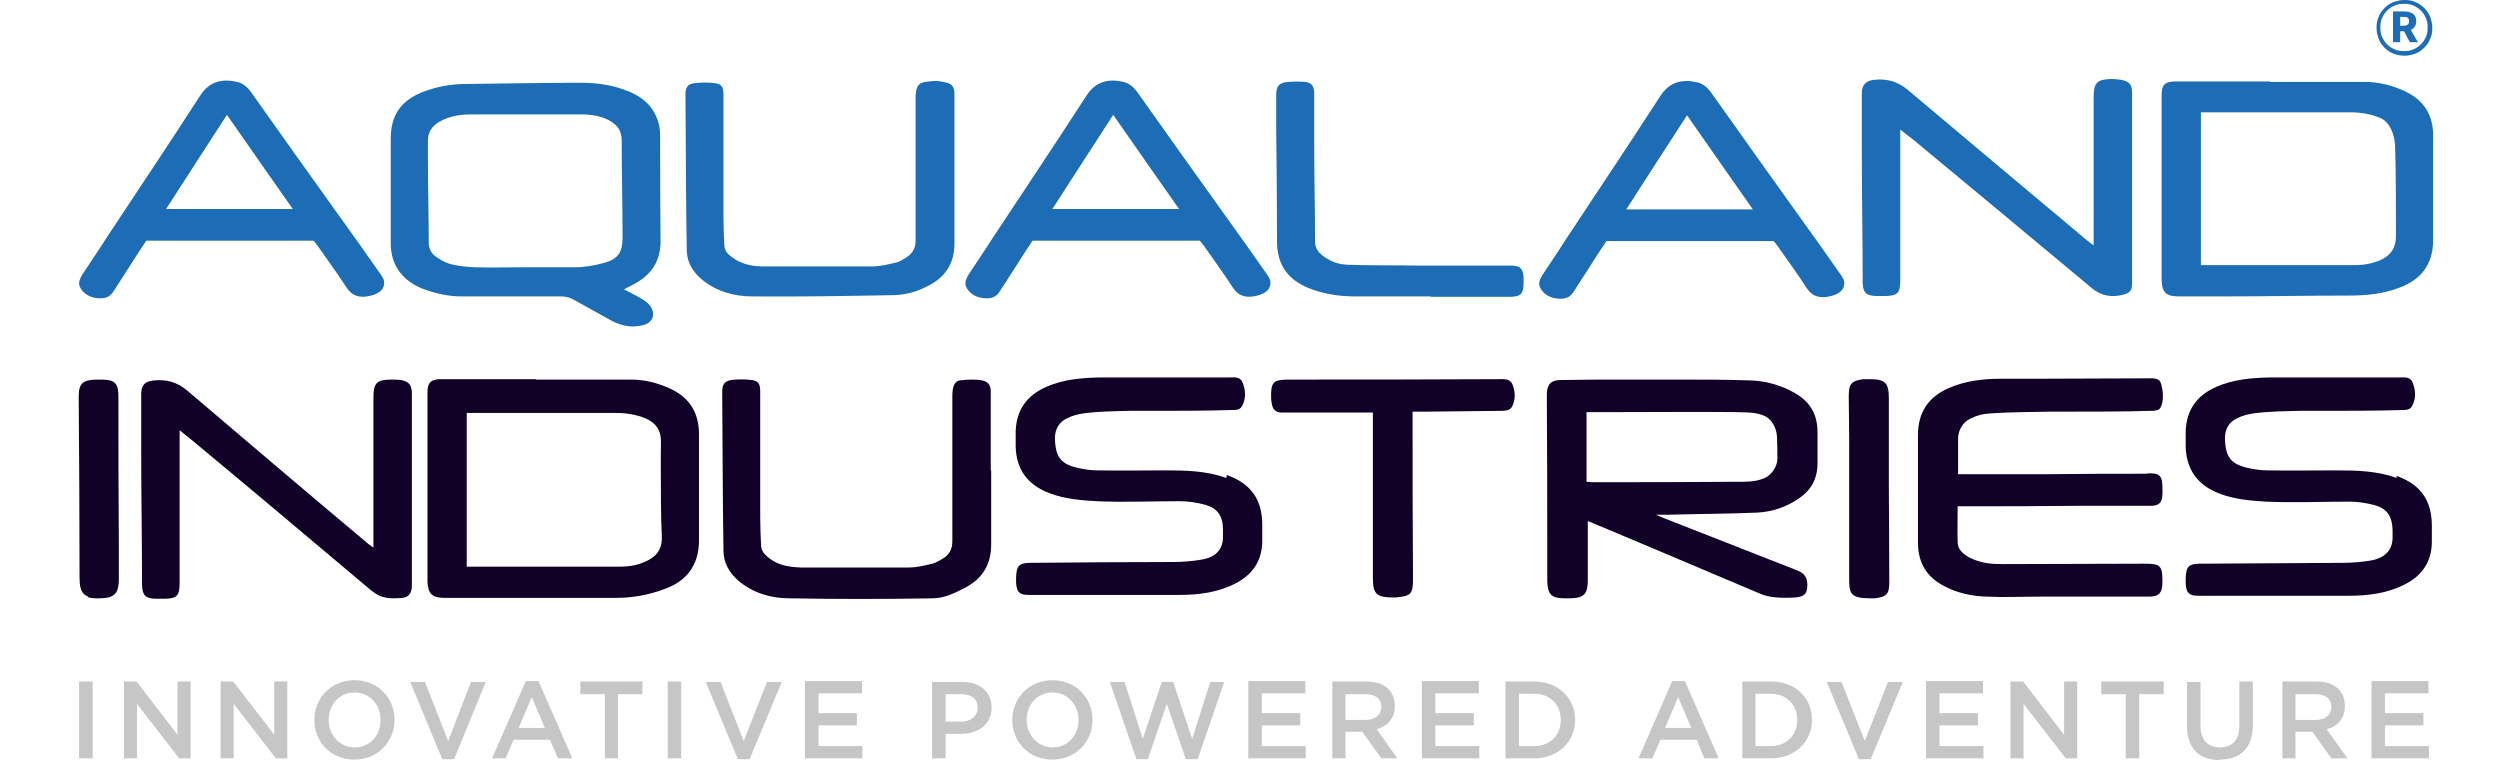
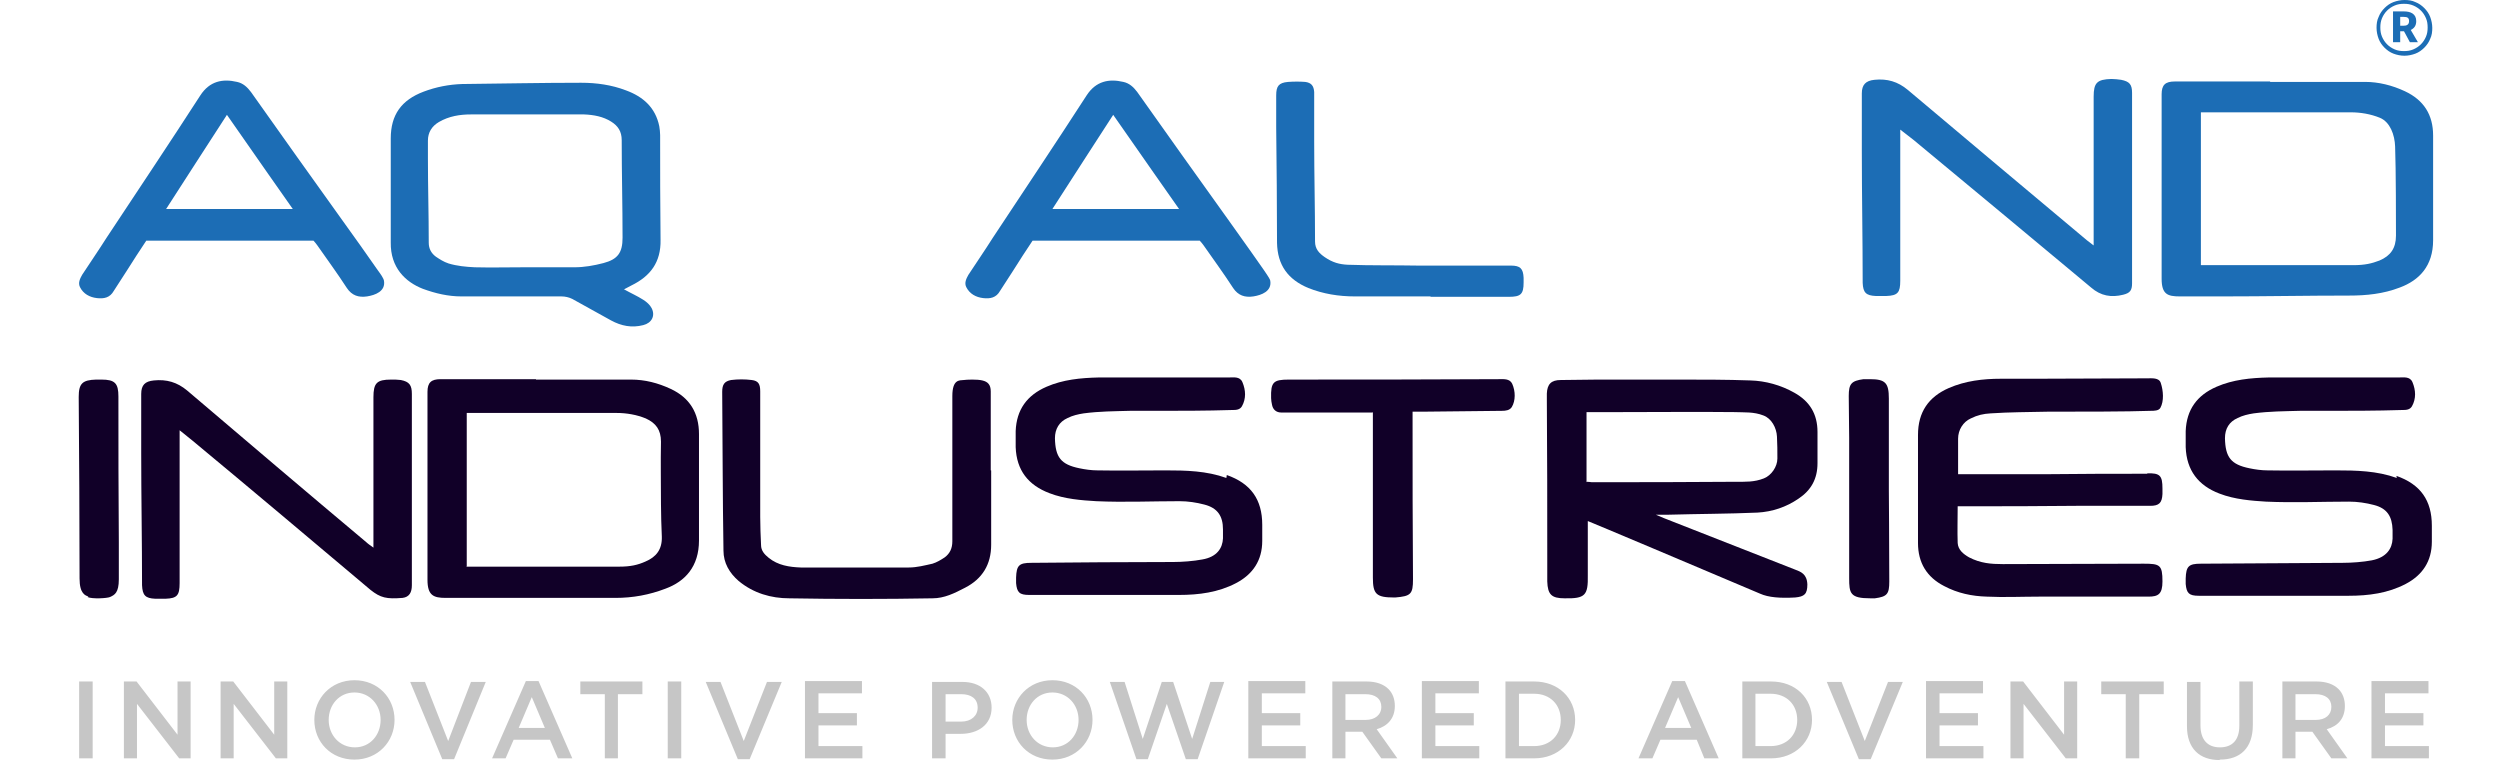
<svg xmlns="http://www.w3.org/2000/svg" width="126" height="39" viewBox="0 0 126 39" fill="none">
  <path d="M121.778 1.064C121.778 0.702 121.502 0.575 121.161 0.575H120.608V2.128H120.97V1.575H121.161L121.459 2.128H121.863L121.502 1.511C121.672 1.426 121.778 1.298 121.778 1.064ZM120.97 0.851H121.14C121.331 0.851 121.417 0.894 121.417 1.064C121.417 1.234 121.31 1.298 121.14 1.298H120.97V0.851Z" fill="#1C6DB5" />
  <path d="M120.799 24.09C119.799 23.728 118.756 23.707 117.713 23.707C116.564 23.707 115.415 23.728 114.287 23.707C113.989 23.707 113.67 23.664 113.372 23.601C112.436 23.409 112.159 23.047 112.138 22.09C112.138 21.6 112.351 21.26 112.776 21.068C113.032 20.94 113.308 20.877 113.585 20.834C114.394 20.728 115.117 20.728 115.905 20.706C116.053 20.706 116.16 20.706 116.309 20.706C116.586 20.706 116.841 20.706 117.118 20.706C118.437 20.706 119.756 20.706 121.076 20.664C121.246 20.664 121.459 20.664 121.565 20.472C121.778 20.089 121.757 19.664 121.587 19.259C121.459 18.961 121.14 19.025 120.884 19.025C120.139 19.025 119.395 19.025 118.65 19.025C118.458 19.025 117.479 19.025 117.33 19.025C116.075 19.025 115.713 19.025 114.457 19.025C114.415 19.025 114.372 19.025 114.33 19.025C113.436 19.046 112.542 19.131 111.712 19.493C110.733 19.919 110.201 20.642 110.159 21.728C110.159 22.004 110.159 22.26 110.159 22.537C110.201 23.707 110.797 24.473 111.861 24.877C112.627 25.175 113.5 25.239 114.202 25.282C115.607 25.346 117.011 25.282 118.394 25.282C118.82 25.282 119.246 25.346 119.65 25.452C120.31 25.622 120.565 26.026 120.586 26.707C120.586 26.857 120.586 27.006 120.586 27.154C120.565 27.644 120.288 28.091 119.544 28.24C119.097 28.325 118.522 28.367 118.075 28.367C115.692 28.389 113.308 28.389 110.925 28.41C110.308 28.41 110.18 28.538 110.159 29.155C110.159 29.24 110.159 29.346 110.159 29.431C110.201 29.9 110.329 30.027 110.818 30.027C112.138 30.027 113.457 30.027 114.777 30.027C115.968 30.027 117.181 30.027 118.373 30.027C119.373 30.027 120.352 29.9 121.246 29.431C122.097 28.985 122.565 28.282 122.565 27.303C122.565 27.027 122.565 26.771 122.565 26.495C122.565 25.218 121.991 24.409 120.778 23.984" fill="#110028" />
  <path d="M49.955 23.707C49.955 24.962 49.955 26.197 49.955 27.452C49.955 28.453 49.508 29.176 48.636 29.623C48.104 29.9 47.593 30.155 46.997 30.155C44.614 30.198 42.166 30.198 39.783 30.155C38.868 30.155 37.974 29.9 37.229 29.282C36.761 28.878 36.463 28.367 36.463 27.75C36.421 25.09 36.421 22.43 36.399 19.749C36.399 19.387 36.506 19.217 36.846 19.153C37.187 19.11 37.549 19.11 37.889 19.153C38.23 19.195 38.315 19.366 38.315 19.727C38.315 20.621 38.315 21.536 38.315 22.43C38.315 23.643 38.315 24.835 38.315 26.048C38.315 26.537 38.336 27.005 38.357 27.474C38.357 27.75 38.528 27.942 38.74 28.112C39.209 28.495 39.783 28.58 40.358 28.602C42.166 28.602 43.975 28.602 45.806 28.602C46.21 28.602 46.614 28.495 46.997 28.41C47.21 28.346 47.423 28.218 47.614 28.091C47.87 27.899 47.998 27.644 47.998 27.282C47.998 24.835 47.998 22.409 47.998 19.962C47.998 19.11 48.359 19.174 48.572 19.153C48.721 19.131 49.253 19.11 49.508 19.174C49.785 19.238 49.934 19.387 49.934 19.727C49.934 20.685 49.934 21.621 49.934 22.579C49.934 22.962 49.934 23.345 49.934 23.707" fill="#110028" />
  <path d="M27.014 19.131C28.61 19.131 30.206 19.131 31.802 19.131C32.505 19.131 33.164 19.302 33.803 19.6C34.761 20.047 35.229 20.813 35.229 21.877C35.229 23.664 35.229 25.452 35.229 27.239C35.229 28.559 34.526 29.304 33.548 29.666C32.718 29.985 31.888 30.134 31.015 30.134C28.887 30.134 23.184 30.134 22.46 30.134C21.843 30.134 21.545 30.006 21.545 29.219C21.545 26.367 21.545 23.537 21.545 20.685C21.545 20.366 21.545 20.068 21.545 19.749C21.545 19.28 21.737 19.11 22.205 19.11C23.588 19.11 24.971 19.11 26.355 19.11H27.014V19.131ZM23.503 28.559C23.503 28.559 23.631 28.559 23.673 28.559C26.184 28.559 28.695 28.559 31.207 28.559C31.781 28.559 32.143 28.474 32.526 28.304C33.079 28.07 33.377 27.686 33.356 27.048C33.335 26.495 33.313 25.963 33.313 25.409C33.313 24.367 33.292 23.303 33.313 22.26C33.313 21.664 33.058 21.323 32.547 21.089C32.079 20.898 31.569 20.813 31.079 20.813C28.674 20.813 26.291 20.813 23.886 20.813C23.78 20.813 23.652 20.813 23.524 20.813V28.538L23.503 28.559Z" fill="#110028" />
  <path d="M3.989 38.221H4.67V34.347H3.989V38.221ZM6.244 38.221H6.904V35.475L9.032 38.221H9.607V34.347H8.947V37.029L6.883 34.347H6.244V38.221ZM11.118 38.221H11.777V35.475L13.905 38.221H14.48V34.347H13.82V37.029L11.756 34.347H11.118V38.221ZM17.864 38.284C19.055 38.284 19.885 37.369 19.885 36.284C19.885 35.177 19.055 34.283 17.864 34.283C16.672 34.283 15.842 35.199 15.842 36.284C15.842 37.391 16.672 38.284 17.864 38.284ZM17.885 37.667C17.119 37.667 16.566 37.05 16.566 36.284C16.566 35.518 17.098 34.901 17.864 34.901C18.63 34.901 19.183 35.518 19.183 36.284C19.183 37.05 18.651 37.667 17.885 37.667ZM22.29 38.263H22.886L24.482 34.369H23.737L22.588 37.348L21.418 34.369H20.673L22.29 38.263ZM24.78 38.221H25.482L25.887 37.284H27.717L28.121 38.221H28.845L27.142 34.326H26.504L24.801 38.221H24.78ZM26.142 36.688L26.802 35.135L27.461 36.688H26.121H26.142ZM30.462 38.221H31.143V34.986H32.377V34.347H29.249V34.986H30.483V38.221H30.462ZM33.654 38.221H34.335V34.347H33.654V38.221ZM37.187 38.263H37.783L39.4 34.369H38.655L37.485 37.348L36.314 34.369H35.569L37.187 38.263ZM40.57 38.221H43.465V37.603H41.251V36.561H43.188V35.943H41.251V34.943H43.443V34.326H40.57V38.199V38.221ZM46.976 38.221H47.657V36.986H48.423C49.274 36.986 49.977 36.539 49.977 35.667C49.977 34.879 49.402 34.369 48.508 34.369H46.976V38.242V38.221ZM47.657 36.369V34.986H48.444C48.955 34.986 49.274 35.22 49.274 35.667C49.274 36.071 48.955 36.369 48.444 36.369H47.657ZM53.041 38.284C54.233 38.284 55.063 37.369 55.063 36.284C55.063 35.177 54.233 34.283 53.041 34.283C51.849 34.283 51.019 35.199 51.019 36.284C51.019 37.391 51.849 38.284 53.041 38.284ZM53.062 37.667C52.296 37.667 51.743 37.05 51.743 36.284C51.743 35.518 52.275 34.901 53.041 34.901C53.807 34.901 54.36 35.518 54.36 36.284C54.36 37.05 53.828 37.667 53.062 37.667ZM57.255 38.263H57.85L58.808 35.475L59.766 38.263H60.362L61.702 34.369H61L60.085 37.242L59.127 34.369H58.553L57.595 37.242L56.68 34.369H55.935L57.276 38.263H57.255ZM62.915 38.221H65.809V37.603H63.596V36.561H65.533V35.943H63.596V34.943H65.788V34.326H62.915V38.199V38.221ZM67.129 38.221H67.81V36.88H68.661L69.619 38.221H70.427L69.385 36.752C69.917 36.603 70.3 36.22 70.3 35.582C70.3 35.241 70.193 34.943 69.981 34.73C69.725 34.475 69.342 34.347 68.874 34.347H67.15V38.221H67.129ZM67.81 36.284V34.986H68.81C69.321 34.986 69.619 35.22 69.619 35.624C69.619 36.029 69.299 36.284 68.831 36.284H67.831H67.81ZM71.662 38.221H74.556V37.603H72.343V36.561H74.279V35.943H72.343V34.943H74.535V34.326H71.662V38.199V38.221ZM75.875 38.221H77.322C78.535 38.221 79.387 37.369 79.387 36.284C79.387 35.177 78.535 34.347 77.322 34.347H75.875V38.221ZM76.556 37.603V34.965H77.322C78.131 34.965 78.663 35.518 78.663 36.284C78.663 37.05 78.131 37.603 77.322 37.603H76.556ZM82.579 38.221H83.281L83.685 37.284H85.516L85.899 38.221H86.622L84.92 34.326H84.281L82.579 38.221ZM83.919 36.688L84.579 35.135L85.239 36.688H83.898H83.919ZM87.814 38.221H89.261C90.474 38.221 91.325 37.369 91.325 36.284C91.325 35.177 90.495 34.347 89.261 34.347H87.814V38.221ZM88.474 37.603V34.965H89.24C90.048 34.965 90.58 35.518 90.58 36.284C90.58 37.05 90.048 37.603 89.24 37.603H88.474ZM93.687 38.263H94.283L95.901 34.369H95.156L93.985 37.348L92.815 34.369H92.07L93.687 38.263ZM97.071 38.221H99.965V37.603H97.752V36.561H99.689V35.943H97.752V34.943H99.944V34.326H97.071V38.199V38.221ZM101.306 38.221H101.987V35.475L104.115 38.221H104.69V34.347H104.03V37.029L101.966 34.347H101.327V38.221H101.306ZM107.137 38.221H107.818V34.986H109.052V34.347H105.903V34.986H107.137V38.221ZM111.883 38.284C112.904 38.284 113.543 37.71 113.543 36.539V34.347H112.862V36.582C112.862 37.305 112.5 37.667 111.883 37.667C111.265 37.667 110.904 37.284 110.904 36.561V34.369H110.223V36.603C110.223 37.731 110.861 38.306 111.861 38.306M115.011 38.221H115.692V36.88H116.543L117.501 38.221H118.309L117.267 36.752C117.82 36.603 118.182 36.22 118.182 35.582C118.182 35.241 118.075 34.943 117.863 34.73C117.607 34.475 117.224 34.347 116.756 34.347H115.032V38.221H115.011ZM115.692 36.284V34.986H116.692C117.203 34.986 117.501 35.22 117.501 35.624C117.501 36.029 117.203 36.284 116.713 36.284H115.713H115.692ZM119.522 38.221H122.417V37.603H120.203V36.561H122.14V35.943H120.203V34.943H122.395V34.326H119.522V38.199V38.221Z" fill="#C6C6C6" />
  <path d="M31.441 14.577C31.824 14.79 32.122 14.918 32.42 15.109C32.59 15.216 32.76 15.365 32.845 15.535C33.037 15.918 32.845 16.28 32.42 16.386C31.845 16.535 31.313 16.429 30.802 16.152C30.143 15.79 29.504 15.429 28.845 15.067C28.674 14.982 28.483 14.939 28.291 14.939C27.291 14.939 26.27 14.939 25.248 14.939C24.588 14.939 23.907 14.939 23.248 14.939C22.588 14.939 21.95 14.79 21.311 14.556C20.439 14.216 19.672 13.492 19.694 12.215C19.694 10.47 19.694 8.725 19.694 6.98C19.694 5.788 20.226 5.044 21.354 4.618C21.971 4.384 22.631 4.256 23.29 4.235C25.291 4.214 27.291 4.171 29.291 4.171C30.058 4.171 30.824 4.277 31.547 4.554C32.42 4.873 33.037 5.427 33.228 6.363C33.25 6.512 33.271 6.661 33.271 6.81C33.271 8.576 33.271 10.321 33.292 12.088C33.314 13.215 32.782 13.918 31.824 14.386C31.739 14.428 31.632 14.492 31.462 14.577M26.376 13.471C27.227 13.471 28.1 13.471 28.951 13.471C29.44 13.471 29.93 13.386 30.419 13.258C31.143 13.066 31.377 12.726 31.377 11.981C31.377 10.342 31.334 8.704 31.334 7.065C31.334 6.618 31.143 6.342 30.802 6.129C30.398 5.874 29.93 5.788 29.44 5.767C28.866 5.767 28.312 5.767 27.738 5.767C26.397 5.767 25.078 5.767 23.737 5.767C23.184 5.767 22.631 5.852 22.12 6.15C21.758 6.363 21.567 6.682 21.567 7.087C21.567 7.384 21.567 7.682 21.567 7.98C21.567 9.406 21.609 10.811 21.609 12.236C21.609 12.534 21.737 12.768 21.971 12.939C22.162 13.066 22.354 13.194 22.609 13.279C23.035 13.407 23.482 13.45 23.929 13.471C24.737 13.492 25.546 13.471 26.376 13.471Z" fill="#1C6DB5" />
  <path d="M114.415 4.128C116.011 4.128 117.607 4.128 119.203 4.128C119.884 4.128 120.565 4.299 121.204 4.597C122.161 5.044 122.629 5.788 122.629 6.831C122.629 8.597 122.629 10.342 122.629 12.109C122.629 13.407 121.927 14.13 120.948 14.492C120.118 14.812 119.267 14.897 118.395 14.897C116.266 14.897 114.16 14.939 112.032 14.939C111.308 14.939 110.584 14.939 109.861 14.939C109.244 14.939 108.946 14.833 108.946 14.045C108.946 11.258 108.946 8.449 108.946 5.661C108.946 5.363 108.946 5.044 108.946 4.746C108.946 4.277 109.137 4.107 109.606 4.107C110.989 4.107 112.372 4.107 113.755 4.107H114.415V4.128ZM110.904 13.364C110.904 13.364 111.031 13.364 111.074 13.364C113.585 13.364 116.096 13.364 118.607 13.364C119.182 13.364 119.544 13.279 119.927 13.13C120.48 12.896 120.757 12.513 120.757 11.875C120.757 11.321 120.757 8.47 120.714 7.384C120.693 6.789 120.459 6.15 119.948 5.937C119.48 5.746 118.969 5.661 118.48 5.661C116.075 5.661 113.691 5.661 111.287 5.661C111.18 5.661 111.053 5.661 110.925 5.661V13.386L110.904 13.364Z" fill="#1C6DB5" />
  <path d="M105.52 12.407V11.917C105.52 9.576 105.52 7.214 105.52 4.873C105.52 4.171 105.69 4.001 106.413 3.98C106.584 3.98 106.733 4.001 106.903 4.022C107.329 4.107 107.456 4.256 107.456 4.682C107.456 7.874 107.456 11.087 107.456 14.28C107.456 14.641 107.35 14.769 107.009 14.854C106.413 15.003 105.881 14.918 105.392 14.492C102.413 12.002 99.433 9.534 96.433 7.044C96.241 6.895 95.773 6.533 95.773 6.533C95.773 6.533 95.773 6.831 95.773 6.938C95.773 8.874 95.773 10.832 95.773 12.768C95.773 13.237 95.773 13.705 95.773 14.152C95.773 14.748 95.645 14.897 95.071 14.918C94.9 14.918 94.709 14.918 94.539 14.918C94.049 14.897 93.9 14.748 93.879 14.258C93.879 12.045 93.836 9.832 93.836 7.619C93.836 6.64 93.836 5.682 93.836 4.703C93.836 4.277 94.028 4.065 94.475 4.022C95.113 3.958 95.645 4.107 96.156 4.533C99.157 7.065 102.157 9.576 105.179 12.109C105.264 12.173 105.456 12.322 105.456 12.322L105.541 12.386L105.52 12.407Z" fill="#1C6DB5" />
  <path d="M18.821 27.58V27.091C18.821 24.728 18.821 22.409 18.821 20.025C18.821 19.302 18.991 19.131 19.715 19.131C19.885 19.131 20.055 19.131 20.204 19.153C20.63 19.238 20.758 19.408 20.758 19.855C20.758 23.09 20.758 26.261 20.758 29.495C20.758 29.857 20.63 30.091 20.29 30.134C19.481 30.198 19.183 30.134 18.672 29.729C15.693 27.218 12.714 24.707 9.713 22.217C9.521 22.068 9.053 21.685 9.053 21.685C9.053 21.685 9.053 22.005 9.053 22.09C9.053 24.047 9.053 26.005 9.053 27.984C9.053 28.453 9.053 28.921 9.053 29.389C9.053 30.006 8.926 30.155 8.351 30.176C8.181 30.176 7.989 30.176 7.819 30.176C7.33 30.155 7.181 30.006 7.159 29.495C7.159 27.261 7.117 25.026 7.117 22.792C7.117 21.813 7.117 20.834 7.117 19.855C7.117 19.408 7.308 19.217 7.755 19.174C8.394 19.11 8.926 19.259 9.436 19.685C12.437 22.238 15.438 24.792 18.459 27.325C18.544 27.41 18.736 27.538 18.736 27.538L18.821 27.601V27.58Z" fill="#110028" />
-   <path d="M48.104 8.619C48.104 9.832 48.104 11.066 48.104 12.279C48.104 13.258 47.657 13.96 46.784 14.407C46.252 14.684 45.678 14.854 45.082 14.875C42.698 14.918 40.315 14.96 37.931 14.939C37.016 14.939 36.123 14.705 35.378 14.088C34.91 13.705 34.612 13.194 34.612 12.598C34.569 10.002 34.569 7.384 34.548 4.767C34.548 4.405 34.654 4.235 34.995 4.192C35.335 4.15 35.697 4.15 36.038 4.192C36.378 4.235 36.463 4.405 36.463 4.746C36.463 5.639 36.463 6.512 36.463 7.406C36.463 8.576 36.463 9.768 36.463 10.938C36.463 11.407 36.484 11.875 36.506 12.343C36.506 12.62 36.676 12.811 36.889 12.96C37.357 13.322 37.931 13.428 38.506 13.428C40.315 13.428 42.124 13.428 43.954 13.428C44.358 13.428 44.763 13.322 45.146 13.237C45.358 13.194 45.571 13.045 45.763 12.918C46.018 12.726 46.146 12.471 46.146 12.13C46.146 9.747 46.146 7.342 46.146 4.958C46.146 4.107 46.444 4.15 46.997 4.086C47.231 4.065 47.487 4.107 47.721 4.171C47.997 4.235 48.104 4.405 48.104 4.746C48.104 5.682 48.104 6.597 48.104 7.533C48.104 7.895 48.104 8.278 48.104 8.64" fill="#1C6DB5" />
-   <path d="M64.022 14.152C64.107 14.684 63.575 14.875 63.171 14.939C62.745 15.003 62.404 14.897 62.149 14.514C61.681 13.79 61.149 13.066 60.66 12.364C60.596 12.279 60.532 12.194 60.468 12.13H52.041C51.7 12.641 51.381 13.13 51.062 13.641C50.849 13.982 50.615 14.322 50.402 14.662C50.211 15.003 49.913 15.067 49.551 15.024C49.189 14.982 48.87 14.812 48.7 14.471C48.593 14.258 48.7 14.045 48.806 13.854C49.21 13.237 49.636 12.62 50.04 11.981C51.615 9.598 53.211 7.214 54.765 4.809C55.233 4.086 55.892 3.958 56.616 4.128C56.914 4.192 57.127 4.384 57.318 4.639C58.851 6.81 60.404 8.981 61.958 11.151C62.553 11.981 63.149 12.811 63.724 13.641C63.852 13.811 64.001 14.024 64.022 14.152ZM53.041 10.534H59.425C59.425 10.534 57.212 7.384 56.105 5.788C55.063 7.406 54.062 8.938 53.041 10.534Z" fill="#1C6DB5" />
+   <path d="M64.022 14.152C64.107 14.684 63.575 14.875 63.171 14.939C62.745 15.003 62.404 14.897 62.149 14.514C61.681 13.79 61.149 13.066 60.66 12.364C60.596 12.279 60.532 12.194 60.468 12.13H52.041C51.7 12.641 51.381 13.13 51.062 13.641C50.849 13.982 50.615 14.322 50.402 14.662C50.211 15.003 49.913 15.067 49.551 15.024C49.189 14.982 48.87 14.812 48.7 14.471C48.593 14.258 48.7 14.045 48.806 13.854C49.21 13.237 49.636 12.62 50.04 11.981C51.615 9.598 53.211 7.214 54.765 4.809C55.233 4.086 55.892 3.958 56.616 4.128C56.914 4.192 57.127 4.384 57.318 4.639C58.851 6.81 60.404 8.981 61.958 11.151C63.852 13.811 64.001 14.024 64.022 14.152ZM53.041 10.534H59.425C59.425 10.534 57.212 7.384 56.105 5.788C55.063 7.406 54.062 8.938 53.041 10.534Z" fill="#1C6DB5" />
  <path d="M19.353 14.152C19.439 14.684 18.907 14.875 18.502 14.939C18.076 15.003 17.736 14.897 17.481 14.514C17.012 13.79 16.48 13.066 15.991 12.364C15.927 12.279 15.863 12.194 15.8 12.13H7.372C7.032 12.641 6.713 13.13 6.393 13.641C6.181 13.982 5.946 14.322 5.734 14.662C5.542 15.003 5.244 15.067 4.882 15.024C4.521 14.982 4.201 14.812 4.031 14.471C3.925 14.258 4.031 14.045 4.138 13.854C4.542 13.237 4.967 12.62 5.372 11.981C6.947 9.598 8.543 7.214 10.096 4.809C10.564 4.086 11.224 3.958 11.948 4.128C12.246 4.192 12.458 4.384 12.65 4.639C14.182 6.81 15.736 8.981 17.289 11.151C17.885 11.981 18.481 12.811 19.055 13.641C19.183 13.811 19.332 14.024 19.353 14.152ZM8.372 10.534H14.757C14.757 10.534 12.543 7.384 11.437 5.788C10.394 7.406 9.394 8.938 8.372 10.534Z" fill="#1C6DB5" />
  <path d="M72.109 14.939C70.832 14.939 69.555 14.939 68.278 14.939C67.469 14.939 66.682 14.812 65.937 14.514C64.916 14.088 64.384 13.364 64.362 12.236C64.362 10.3 64.341 8.363 64.32 6.406C64.32 5.874 64.32 5.342 64.32 4.809C64.32 4.341 64.448 4.171 64.916 4.129C65.214 4.107 65.511 4.107 65.788 4.129C66.086 4.171 66.214 4.32 66.235 4.639C66.235 4.767 66.235 4.873 66.235 5.001C66.235 5.703 66.235 6.427 66.235 7.129C66.235 8.81 66.278 10.492 66.278 12.173C66.278 12.556 66.49 12.768 66.767 12.96C67.171 13.237 67.512 13.322 67.916 13.343C69.108 13.386 70.3 13.364 71.492 13.386C71.577 13.386 71.64 13.386 71.726 13.386C73.194 13.386 74.684 13.386 76.152 13.386C76.62 13.386 76.769 13.535 76.79 14.003C76.79 14.088 76.79 14.152 76.79 14.237C76.79 14.833 76.641 14.96 76.046 14.96C74.726 14.96 73.407 14.96 72.087 14.96L72.109 14.939Z" fill="#1C6DB5" />
  <path d="M4.457 30.07C4.308 30.006 4.01 29.942 4.01 29.155C4.01 26.069 3.989 23.09 3.967 20.004C3.967 19.323 4.159 19.153 4.84 19.131C4.925 19.131 5.031 19.131 5.116 19.131C5.797 19.131 5.968 19.323 5.968 19.983C5.968 22.43 5.968 24.877 5.989 27.325C5.989 27.942 5.989 28.58 5.989 29.197C5.989 29.878 5.776 29.985 5.542 30.091C5.393 30.155 4.648 30.198 4.414 30.091" fill="#110028" />
  <path d="M80.025 28.985C80.046 30.006 79.897 30.176 78.855 30.155C78.195 30.155 78.004 29.963 77.982 29.304C77.982 28.942 77.982 28.58 77.982 28.218C77.982 25.537 77.982 22.834 77.961 20.153C77.961 20.047 77.961 19.94 77.961 19.834C77.982 19.366 78.174 19.153 78.663 19.153C79.28 19.153 79.919 19.131 80.536 19.131C81.898 19.131 83.26 19.131 84.622 19.131C85.814 19.131 87.027 19.131 88.218 19.174C88.984 19.195 89.751 19.408 90.431 19.791C91.198 20.217 91.602 20.855 91.602 21.77C91.602 22.324 91.602 22.813 91.602 23.345C91.602 24.133 91.283 24.707 90.644 25.133C90.027 25.558 89.325 25.792 88.58 25.835C87.09 25.899 85.601 25.899 84.111 25.941C83.92 25.941 83.451 25.941 83.451 25.941C83.451 25.941 83.749 26.069 83.856 26.112C86.069 26.984 88.261 27.835 90.474 28.708C90.751 28.814 91.07 28.921 91.091 29.453C91.091 29.942 90.942 30.07 90.474 30.113C89.729 30.155 89.133 30.113 88.708 29.921C85.899 28.729 80.153 26.303 80.025 26.261C80.025 26.261 80.025 28.112 80.025 29.027M79.983 24.282C80.11 24.282 80.174 24.303 80.217 24.303C82.621 24.303 85.047 24.303 87.452 24.282C87.984 24.282 88.41 24.303 88.899 24.111C89.282 23.962 89.58 23.515 89.58 23.111C89.58 22.664 89.58 22.451 89.559 22.005C89.538 21.558 89.282 21.089 88.878 20.94C88.389 20.749 87.942 20.791 87.41 20.77C85.537 20.749 83.664 20.77 81.77 20.77H79.961C79.961 20.898 79.961 20.962 79.961 21.026C79.961 22.111 79.961 23.175 79.961 24.303" fill="#110028" />
  <path d="M69.172 20.791H65.256C65.022 20.791 64.809 20.791 64.575 20.791C64.32 20.791 64.15 20.642 64.107 20.387C64.086 20.281 64.064 20.174 64.064 20.068C64.043 19.259 64.171 19.131 64.958 19.131C68.469 19.131 72.002 19.131 75.513 19.11C75.769 19.11 76.088 19.068 76.216 19.344C76.386 19.727 76.386 20.196 76.195 20.515C76.088 20.685 75.875 20.706 75.705 20.706C74.364 20.728 73.045 20.728 71.704 20.749H71.194V21.26C71.194 23.898 71.194 26.558 71.215 29.197C71.215 29.942 71.108 30.049 70.321 30.113C70.3 30.113 70.278 30.113 70.257 30.113C69.363 30.113 69.193 29.942 69.193 29.112C69.193 26.473 69.193 23.856 69.193 21.217V20.77L69.172 20.791Z" fill="#110028" />
  <path d="M108.244 23.877C106.626 23.877 104.988 23.877 103.37 23.898C102.178 23.898 101.008 23.898 99.816 23.898H98.688C98.688 23.26 98.688 22.707 98.688 22.111C98.688 21.664 98.944 21.26 99.327 21.089C99.667 20.919 99.965 20.855 100.327 20.834C101.285 20.77 102.242 20.77 103.2 20.749C103.2 20.749 103.221 20.749 103.243 20.749C104.775 20.749 107.265 20.749 108.393 20.706C108.563 20.706 108.797 20.706 108.882 20.557C109.073 20.217 109.031 19.685 108.903 19.302C108.818 19.025 108.456 19.068 108.201 19.068C106.945 19.068 103.775 19.089 102.519 19.089C101.966 19.089 101.391 19.089 100.838 19.089C99.944 19.089 99.05 19.195 98.22 19.557C97.199 20.004 96.667 20.77 96.667 21.919C96.667 23.728 96.667 25.558 96.667 27.367C96.667 28.367 97.114 29.091 97.986 29.538C98.667 29.9 99.391 30.049 100.136 30.07C101.008 30.113 101.902 30.07 102.774 30.07C104.605 30.07 106.456 30.07 108.286 30.07C108.776 30.07 108.988 29.942 108.988 29.304C108.988 28.474 108.861 28.41 108.052 28.41C105.69 28.41 103.306 28.431 100.944 28.431C100.348 28.431 99.816 28.389 99.242 28.091C98.944 27.921 98.688 27.708 98.667 27.367C98.646 26.771 98.667 26.154 98.667 25.516C98.837 25.516 98.922 25.516 99.05 25.516C100.923 25.516 102.774 25.516 104.647 25.494C105.881 25.494 107.137 25.494 108.371 25.494C108.818 25.494 108.967 25.346 108.988 24.899C108.988 24.814 108.988 24.707 108.988 24.622C108.988 23.962 108.861 23.835 108.201 23.856" fill="#110028" />
  <path d="M61.809 24.09C60.808 23.728 59.766 23.707 58.744 23.707C57.595 23.707 56.446 23.728 55.318 23.707C55.02 23.707 54.701 23.664 54.403 23.601C53.467 23.409 53.19 23.047 53.169 22.09C53.169 21.621 53.381 21.26 53.807 21.068C54.062 20.94 54.339 20.877 54.616 20.834C55.424 20.728 56.148 20.728 56.935 20.706C57.084 20.706 57.191 20.706 57.34 20.706C57.616 20.706 57.872 20.706 58.148 20.706C59.468 20.706 60.787 20.706 62.107 20.664C62.277 20.664 62.49 20.664 62.596 20.472C62.809 20.089 62.788 19.664 62.617 19.259C62.49 18.961 62.17 19.025 61.915 19.025C61.17 19.025 60.425 19.025 59.681 19.025C59.489 19.025 58.489 19.025 58.361 19.025C57.105 19.025 56.744 19.025 55.488 19.025C55.446 19.025 55.403 19.025 55.361 19.025C54.467 19.046 53.573 19.131 52.743 19.493C51.764 19.919 51.232 20.642 51.19 21.728C51.19 22.004 51.19 22.26 51.19 22.537C51.232 23.707 51.828 24.452 52.892 24.856C53.658 25.154 54.531 25.218 55.254 25.26C56.659 25.324 58.063 25.26 59.446 25.26C59.872 25.26 60.298 25.324 60.702 25.431C61.362 25.601 61.638 26.005 61.638 26.686C61.638 26.835 61.638 26.984 61.638 27.133C61.617 27.623 61.34 28.07 60.596 28.197C60.149 28.282 59.574 28.325 59.127 28.325C56.744 28.325 54.36 28.346 51.977 28.367C51.36 28.367 51.232 28.495 51.211 29.112C51.211 29.197 51.211 29.304 51.211 29.389C51.253 29.857 51.381 29.985 51.87 29.985C53.19 29.985 54.509 29.985 55.829 29.985C57.02 29.985 58.233 29.985 59.425 29.985C60.425 29.985 61.404 29.857 62.298 29.389C63.149 28.942 63.617 28.24 63.617 27.261C63.617 26.984 63.617 26.729 63.617 26.452C63.617 25.175 63.043 24.367 61.83 23.941" fill="#110028" />
  <path d="M95.22 29.304C95.22 29.942 95.113 30.07 94.496 30.155C94.432 30.155 94.347 30.155 94.262 30.155C93.241 30.155 93.198 29.9 93.198 29.134C93.198 26.771 93.198 24.43 93.198 22.068C93.198 21.366 93.177 20.664 93.177 19.962C93.177 19.344 93.304 19.195 93.922 19.11C94.028 19.11 94.134 19.11 94.241 19.11C95.028 19.11 95.198 19.302 95.198 20.089V24.686C95.198 24.686 95.22 27.771 95.22 29.304Z" fill="#110028" />
  <path d="M122.481 0.851C122.417 0.681 122.31 0.532 122.183 0.404C122.055 0.277 121.906 0.17 121.736 0.106C121.565 0.021 121.374 0 121.182 0C120.991 0 120.799 0.043 120.629 0.106C120.459 0.17 120.31 0.277 120.182 0.404C120.054 0.532 119.948 0.681 119.884 0.851C119.799 1.021 119.778 1.213 119.778 1.405C119.778 1.596 119.82 1.788 119.884 1.958C119.948 2.128 120.054 2.277 120.182 2.405C120.31 2.532 120.459 2.639 120.629 2.703C120.799 2.767 120.991 2.809 121.182 2.809C121.374 2.809 121.565 2.767 121.736 2.703C121.906 2.639 122.055 2.532 122.183 2.405C122.31 2.277 122.417 2.128 122.481 1.958C122.566 1.788 122.587 1.596 122.587 1.405C122.587 1.213 122.544 1.021 122.481 0.851ZM122.268 1.851C122.204 2 122.119 2.128 122.012 2.234C121.906 2.341 121.778 2.426 121.629 2.49C121.48 2.554 121.331 2.575 121.161 2.575C120.991 2.575 120.842 2.554 120.693 2.49C120.544 2.426 120.416 2.341 120.31 2.234C120.203 2.128 120.118 2 120.054 1.851C119.991 1.702 119.969 1.554 119.969 1.383C119.969 1.213 119.991 1.064 120.054 0.915C120.118 0.766 120.203 0.638 120.31 0.532C120.416 0.426 120.544 0.34 120.693 0.277C120.842 0.213 120.991 0.192 121.161 0.192C121.331 0.192 121.48 0.213 121.629 0.277C121.778 0.34 121.906 0.426 122.012 0.532C122.119 0.638 122.204 0.766 122.268 0.915C122.332 1.064 122.353 1.213 122.353 1.383C122.353 1.554 122.332 1.702 122.268 1.851Z" fill="#1C6DB5" />
-   <path d="M92.942 14.173C93.028 14.705 92.496 14.897 92.091 14.96C91.666 15.024 91.325 14.918 91.07 14.535C90.602 13.811 90.07 13.088 89.58 12.386C89.516 12.3 89.452 12.215 89.389 12.151H80.961C80.621 12.662 80.302 13.152 79.982 13.662C79.77 14.003 79.535 14.343 79.323 14.684C79.131 15.024 78.833 15.088 78.472 15.046C78.11 15.003 77.79 14.833 77.62 14.492C77.514 14.28 77.62 14.067 77.727 13.875C78.131 13.258 78.557 12.641 78.961 12.002C80.536 9.619 82.132 7.236 83.685 4.831C84.153 4.107 84.813 3.98 85.537 4.15C85.835 4.214 86.047 4.405 86.239 4.661C87.771 6.831 89.325 9.002 90.878 11.172C91.474 12.002 92.07 12.832 92.644 13.662C92.772 13.833 92.921 14.045 92.942 14.173ZM81.962 10.555H88.346C88.346 10.555 86.133 7.406 85.026 5.81C83.983 7.427 82.983 8.959 81.962 10.555Z" fill="#1C6DB5" />
</svg>